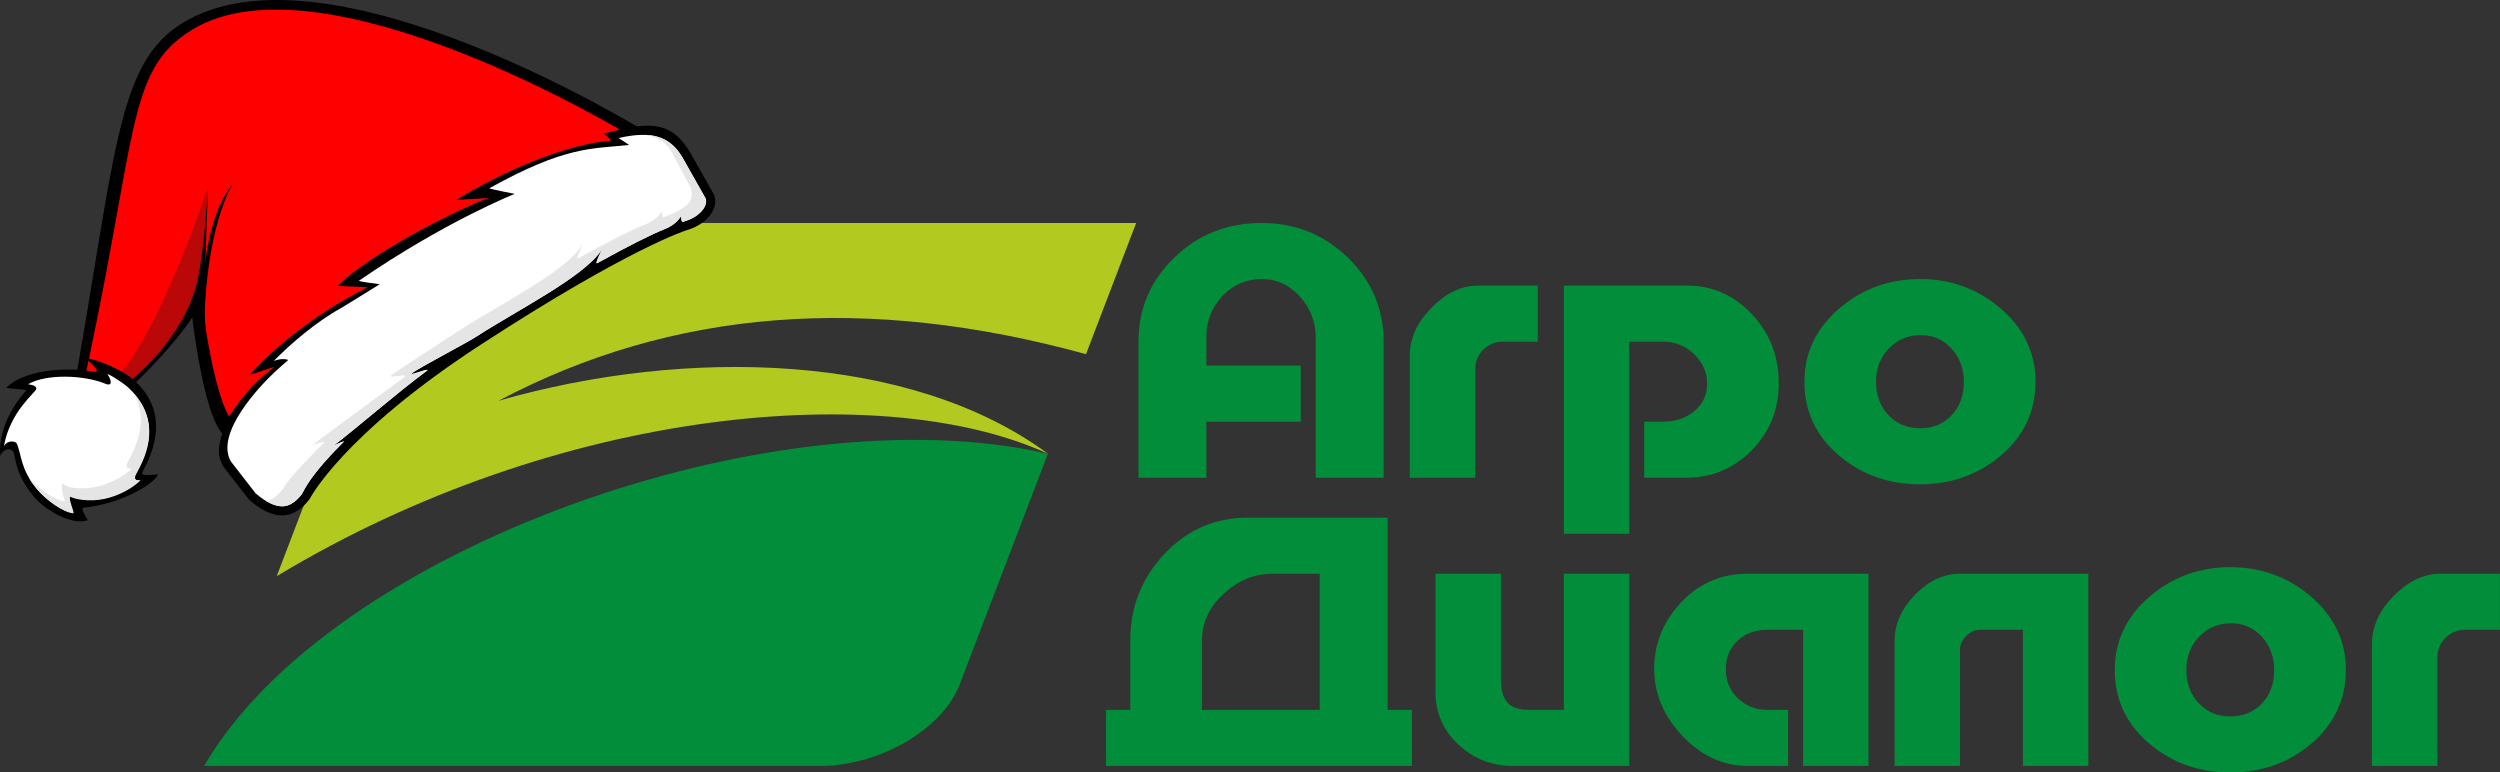
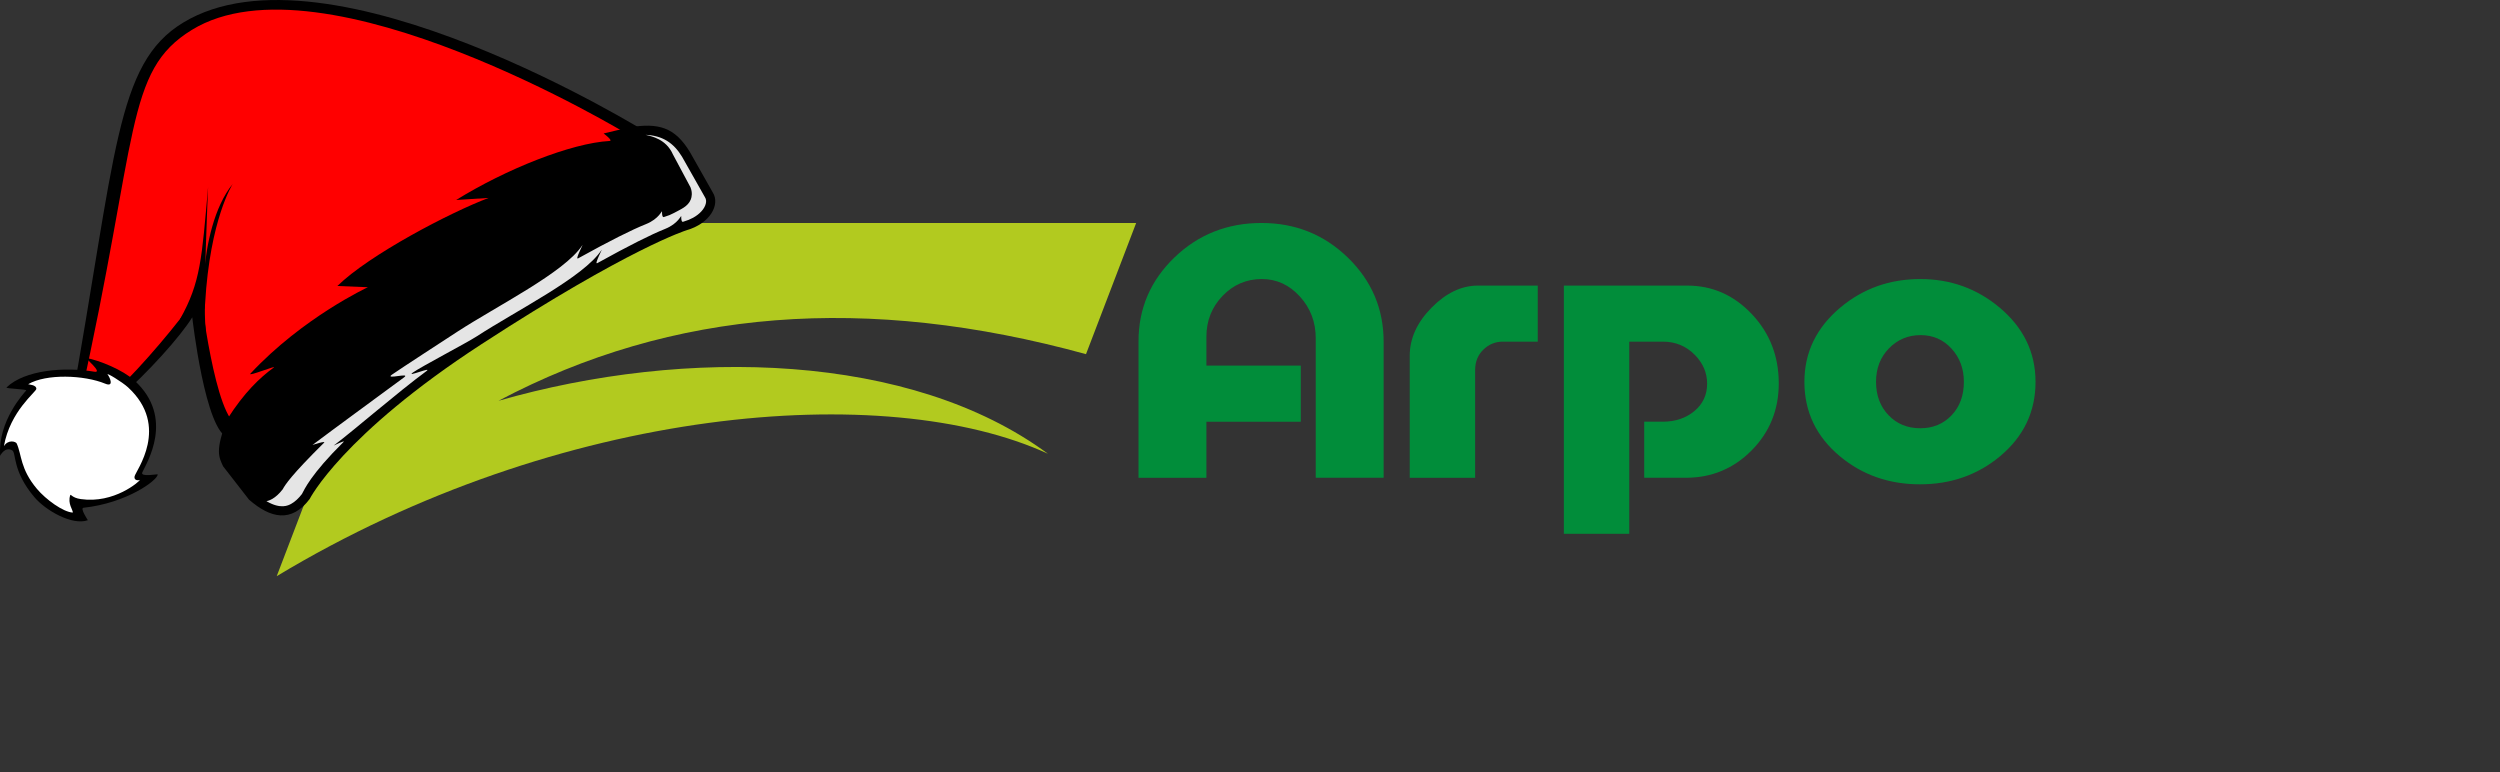
<svg xmlns="http://www.w3.org/2000/svg" id="uuid-aa3e891e-1b11-416d-85c4-947df27d57c7" viewBox="0 0 157.894 48.787">
  <rect x="0" y="0" width="157.894" height="48.787" fill="#333333" stroke="none" />
  <defs>
    <style>.uuid-cac26273-4912-4c35-96f8-08977ee067cd{fill:#b2ca1f;}.uuid-cac26273-4912-4c35-96f8-08977ee067cd,.uuid-831d8b95-398e-4127-9b23-01a2392d0fbe,.uuid-088e1fca-be30-485f-960a-29835c494fc0,.uuid-f79fb9e0-b81f-4fec-938d-37ef154b005e,.uuid-15f3f336-6459-44fc-8b9f-ab0120dbb100,.uuid-3e178d24-cb4a-4aa5-8916-2579473097a5,.uuid-de904fab-0df2-4ff4-b749-868b70a36b53,.uuid-3bda96c8-42f5-483a-ba10-cc7567dc9acf{stroke-width:0px;}.uuid-cac26273-4912-4c35-96f8-08977ee067cd,.uuid-3e178d24-cb4a-4aa5-8916-2579473097a5{fill-rule:evenodd;}.uuid-831d8b95-398e-4127-9b23-01a2392d0fbe{fill:#e5e5e5;}.uuid-f79fb9e0-b81f-4fec-938d-37ef154b005e{fill:#ba0808;}.uuid-15f3f336-6459-44fc-8b9f-ab0120dbb100{fill:red;}.uuid-3e178d24-cb4a-4aa5-8916-2579473097a5,.uuid-de904fab-0df2-4ff4-b749-868b70a36b53{fill:#018d3a;}.uuid-3bda96c8-42f5-483a-ba10-cc7567dc9acf{fill:#fff;}</style>
  </defs>
  <path class="uuid-cac26273-4912-4c35-96f8-08977ee067cd" d="m32.869,14.083h38.888l-3.168,8.285c-13.862-3.807-26.106-2.874-37.105,2.945,11.885-3.414,26.063-3.036,34.7,3.345-10.195-4.698-30.805-3.058-48.707,7.732l6.563-17.163c1.082-2.829,5.055-5.144,8.83-5.144h0Z" />
-   <path class="uuid-3e178d24-cb4a-4aa5-8916-2579473097a5" d="m66.183,28.658l-5.572,14.572c-1.082,2.829-5.055,5.144-8.83,5.144H12.894c7.912-13.655,35.916-23.687,53.29-19.716h0Z" />
-   <path class="uuid-de904fab-0df2-4ff4-b749-868b70a36b53" d="m87.636,44.833v-12.138h-8.833c-2.07,0-3.826.764-5.262,2.292-1.436,1.528-2.154,3.341-2.154,5.439v4.406h-1.537v3.541h19.32v-3.541s-1.534,0-1.534 0Zm-11.724,0v-4.406c.015-1.129.476-2.107,1.377-2.931.917-.838,1.934-1.259,3.049-1.259h3.01v8.597s-7.436,0-7.436,0Zm14.752-8.597h4.131v6.688c0,.575.1,1.011.295,1.298.275.405.747.61,1.416.61h2.262v-8.597h4.131v12.138h-7.377c-1.309,0-2.45-.451-3.413-1.348-.962-.897-1.446-2.003-1.446-3.315v-7.475h0l-0.0 0Zm27.344,0v12.138h-4.131v-8.596h-2.282c-.745,0-1.368.234-1.859.698-.491.465-.738,1.066-.738,1.8,0,.722.253,1.328.758,1.82s1.131.738,1.879.738h1.298v3.541h-2.538c-1.559,0-2.938-.631-4.131-1.888-1.192-1.258-1.79-2.676-1.79-4.249,0-1.587.568-2.984,1.702-4.19,1.133-1.206,2.528-1.81,4.18-1.81h7.652l-0-0Zm13.886,0v12.138h-4.131v-8.596h-2.734c-.3,0-.585.132-.846.393-.261.261-.393.539-.393.826v7.377h-4.131v-7.908c0-1.05.43-2.017,1.289-2.902.859-.885,1.807-1.328,2.843-1.328,0,0,8.105,0,8.105,0Zm16.265,6.079c0,1.888-.748,3.456-2.242,4.701-1.416,1.18-3.102,1.77-5.056,1.77-1.954,0-3.64-.591-5.055-1.77-1.495-1.245-2.243-2.813-2.243-4.702,0-1.862.761-3.431,2.282-4.702,1.428-1.193,3.108-1.79,5.036-1.79,1.902,0,3.569.597,4.997,1.79,1.521,1.271,2.282,2.839,2.282,4.702v0Zm-7.259-2.951c-.787,0-1.453.279-1.997.836-.544.557-.817,1.262-.817,2.115s.262,1.554.787,2.105c.524.551,1.194.826,2.006.826.8,0,1.459-.272,1.977-.816.518-.544.777-1.249.777-2.115,0-.826-.259-1.524-.777-2.095-.518-.57-1.171-.856-1.957-.856v-0Zm13.038,9.01h-4.131v-7.711c0-1.089.46-2.099,1.377-3.03.918-.931,1.895-1.397,2.931-1.397h3.777v3.541h-2.223c-.458,0-.862.168-1.21.501-.347.334-.521.765-.521,1.288v6.807h0v-0Z" />
  <path class="uuid-de904fab-0df2-4ff4-b749-868b70a36b53" d="m82.154,26.634h-5.96v3.541h-4.288v-8.616c0-2.072.756-3.838,2.262-5.292,1.506-1.453,3.344-2.184,5.508-2.184,2.138,0,3.959.734,5.459,2.194,1.499,1.46,2.252,3.234,2.252,5.301v8.596h-4.288v-8.813c0-1.023-.334-1.902-1.003-2.636-.669-.734-1.469-1.102-2.4-1.102-.97,0-1.799.356-2.479,1.062-.679.706-1.023,1.572-1.023,2.577v1.829h5.96v3.541h0Zm11.012,3.541h-4.131v-7.711c0-1.089.461-2.101,1.377-3.03.916-.93,1.895-1.397,2.931-1.397h3.777v3.541h-2.223c-.455,0-.864.169-1.21.502-.346.333-.521.768-.521,1.288v6.807h0v-0Zm5.603,3.541v-15.679h7.79c1.587,0,2.948.6,4.082,1.8,1.134,1.2,1.701,2.659,1.701,4.377,0,1.665-.572,3.077-1.711,4.229-1.139,1.152-2.528,1.731-4.151,1.731h-2.636v-3.541h1.18c.787,0,1.451-.225,1.987-.669.536-.444.807-1.023.807-1.731,0-.682-.257-1.287-.767-1.81-.549-.563-1.23-.846-2.026-.846h-2.125v12.137s-4.131,0-4.131-0Zm29.79-9.6c0,1.888-.749,3.457-2.243,4.701-1.415,1.179-3.102,1.771-5.056,1.771-1.954,0-3.641-.592-5.056-1.771-1.494-1.244-2.242-2.813-2.242-4.701,0-1.862.761-3.432,2.282-4.702,1.427-1.193,3.108-1.79,5.036-1.79,1.901,0,3.569.597,4.997,1.79,1.52,1.27,2.282,2.839,2.282,4.702h0Zm-7.259-2.951c-.787,0-1.454.28-1.997.836-.543.556-.817,1.262-.817,2.115,0,.852.262,1.554.787,2.105.525.551,1.194.826,2.007.826.8,0,1.459-.272,1.977-.816.518-.544.777-1.249.777-2.115,0-.826-.259-1.525-.777-2.095-.518-.57-1.17-.856-1.957-.856v-0Z" />
  <path class="uuid-088e1fca-be30-485f-960a-29835c494fc0" d="m40.932,8.409S20.742-4.163,11.552,1.438c-4.259,2.595-4.204,8.279-7.099,24.36-.633,3.515,6.205-3.348,7.69-5.757,0,0,.822,7.318,2.303,7.606,2.767.539,29.268-17.08,26.484-19.238l.001 0Z" />
  <path class="uuid-15f3f336-6459-44fc-8b9f-ab0120dbb100" d="m39.686,8.503S20.395-3.199,12.115,1.889c-4.249,2.611-3.332,6.637-7.057,23.345-.777,3.486,6.11-4.457,7.594-6.866,0,0,.936,8.207,2.417,8.495,2.768.539,27.4-16.2,24.617-18.359l-.001-.001Z" />
  <path class="uuid-088e1fca-be30-485f-960a-29835c494fc0" d="m11.385,20.129c1.286-2.29,1.363-3.82,1.758-8.314,0,0-.329,7.258-.161,8.882.168,1.624-.395-1.419-.75-1.223s-.98.887-.848.654l.001 0Z" />
-   <path class="uuid-f79fb9e0-b81f-4fec-938d-37ef154b005e" d="m13.142,11.816s-3.67,11.037-6.555,12.683c0,0,.449.196.568.303.09.081,3.798-2.447,5.11-6.319.543-1.602.737-5.059.878-6.667l-.001 0Z" />
  <path class="uuid-088e1fca-be30-485f-960a-29835c494fc0" d="m14.702,11.612s-1.441,2.209-1.748,7.562c-.111,1.937-.645-4.605,1.748-7.562Z" />
  <path class="uuid-088e1fca-be30-485f-960a-29835c494fc0" d="m14.09,29.449c-.27-.586-.521-.993.272-2.992,1.071-1.679,2.062-2.616,2.92-3.237.279-.201-1.673.599-1.467.378,3.317-3.557,7.419-5.457,7.419-5.457l-1.927-.078c2.02-1.979,7.133-4.649,9.55-5.562l-2.046.129c3.138-1.943,7.262-3.593,9.691-3.727.243-.014-.379-.473-.379-.473l1.613-.385c1.853-.303,2.881-.017,3.838,1.56l1.442,2.549c.485.767-.164,1.963-1.668,2.392,0,0-3.584,1.11-12.93,7.186-8.828,5.739-10.862,9.786-10.862,9.786-1.15,1.518-2.472,1.222-3.83.039l-1.637-2.108-0-.001Z" />
-   <path class="uuid-3bda96c8-42f5-483a-ba10-cc7567dc9acf" d="m18.397,31.818c.228-.126.454-.332.672-.613.155-.288.554-1.237,2.629-3.29.147-.145-.622.226-.622.226,1.328-1.001,4.01-3.34,5.854-4.699.439-.324-1.338.424-.851.086.562-.391,3.398-1.871,4.027-2.28,2.52-1.638,6.749-3.737,7.875-5.441.148-.223-.481.938-.255.813,2.009-1.113,3.392-1.806,4.279-2.16.849-.339,1.023-.9,1.021-.798-.007.45.126.343.153.335l.012-.003c.215-.061.414-.142.591-.241.415-.23.712-.558.794-.878.041-.157.024-.293-.048-.406l-.014-.025-1.438-2.541c-.769-1.265-1.896-1.672-4.005-1.185l.661.438c-2.447.255-4.028.077-8.837,2.739.128.06,1.615.35,1.615.35,0,0-4.382,1.734-9.844,5.488.074.066,1.317.217,1.317.217,0,0-2.194,1.37-2.497,1.538-1.512.838-3.165,2.25-4.192,3.31.524-.207.885-.083.911-.061,0,0-.549.477-.827.735-.979.91-3.824,3.906-2.793,5.677l1.562,2.012c1.347,1.154,2.022.788,2.247.663l.003-.001.001-.004Z" />
  <path class="uuid-831d8b95-398e-4127-9b23-01a2392d0fbe" d="m16.834,31.656c.897.526,1.377.266,1.56.164l.003-.002c.228-.126.452-.332.671-.614.156-.287.554-1.237,2.629-3.29.146-.144-.623.227-.623.227,1.33-1.002,4.01-3.34,5.854-4.699.439-.324-1.338.424-.852.086.563-.392,3.397-1.871,4.026-2.28,2.52-1.639,6.749-3.737,7.876-5.441.148-.223-.481.938-.254.812,2.009-1.113,3.391-1.805,4.279-2.16.849-.34,1.023-.9,1.022-.799-.007.45.125.342.152.334l.013-.003c.214-.062.412-.143.591-.242.416-.231.713-.559.793-.879.042-.157.025-.294-.047-.407l-.014-.025-1.438-2.541c-.532-.873-1.231-1.336-2.307-1.381.381.091,1.302.263,1.732,1.236l1.11,2.078c.135.338.079.616.02.766-.178.454-.645.624-1.061.854-.178.098-.378.18-.591.241l-.013.003c-.027.008-.16.115-.153-.334.002-.101-.173.459-1.021.798-.887.354-2.27,1.047-4.279,2.16-.228.126.401-1.036.254-.812-1.127,1.705-5.356,3.803-7.876,5.441-.629.409-3.576,2.326-4.139,2.717-.485.338,1.214-.158.775.165-1.844,1.359-4.46,3.271-5.789,4.272,0,0,.877-.286.732-.141-2.077,2.054-2.458,2.655-2.614,2.943-.217.281-.443.487-.671.614l-.002.001c-.07.039-.184.102-.349.133l-.002 0Z" />
  <path class="uuid-088e1fca-be30-485f-960a-29835c494fc0" d="m8.989,29.831c.266-.589,2.075-3.439-.487-5.789-.751-.688-2.21-1.275-3.055-1.436-.1-.019,1.092.969.515.871-1.871-.319-4.403-.115-5.546.989-.097.094,1.325.099,1.234.203-.126.144-1.8,1.94-1.639,4.12,0,0,.277-.603.754-.349.283.151-.023,1.28,1.417,2.972.698.82,2.378,1.799,3.367,1.442,0,0-.51-.761-.278-.785,2.7-.289,4.667-1.717,4.693-2.106.003-.041-1.123.195-.976-.131l.001 0Z" />
  <path class="uuid-3bda96c8-42f5-483a-ba10-cc7567dc9acf" d="m8.844,30.304c-.097.054-.399.053-.345-.217.068-.342,2.271-3.155-.413-5.624-.373-.343-1.415-.972-1.284-.804.142.181.415.81-.154.574-1.337-.554-3.736-.636-4.864.03.014.031.518.029.511.298-.006.191-1.656,1.398-2.048,3.617.275-.439.75-.296.809-.167.323.711.212,1.599,1.276,2.864.567.674,1.662,1.471,2.267,1.498.018-.162-.343-.567-.163-1.096.036-.107.09.161.662.243,2.118.306,3.712-1.118,3.747-1.216l-.001-.001Z" />
-   <path class="uuid-831d8b95-398e-4127-9b23-01a2392d0fbe" d="m1.815,30.161c.138.242.318.501.554.777.573.669,1.673,1.46,2.278,1.481.016-.162-.259-.712-.241-1.038.002-.045.161.104.735.181,2.121.291,3.704-1.144,3.739-1.242-.096.053-.399.055-.347-.214.061-.324,2.023-2.879-.064-5.229,1.151,2.113-.418,4.181-.473,4.47-.052.27.25.269.347.214-.035.098-1.619,1.534-3.739,1.243-.572-.079-.625-.345-.664-.238-.108.302.088.965.171,1.094-.604-.022-1.706-.811-2.278-1.481-.005-.006-.011-.012-.015-.018l-.002-.001Z" />
</svg>